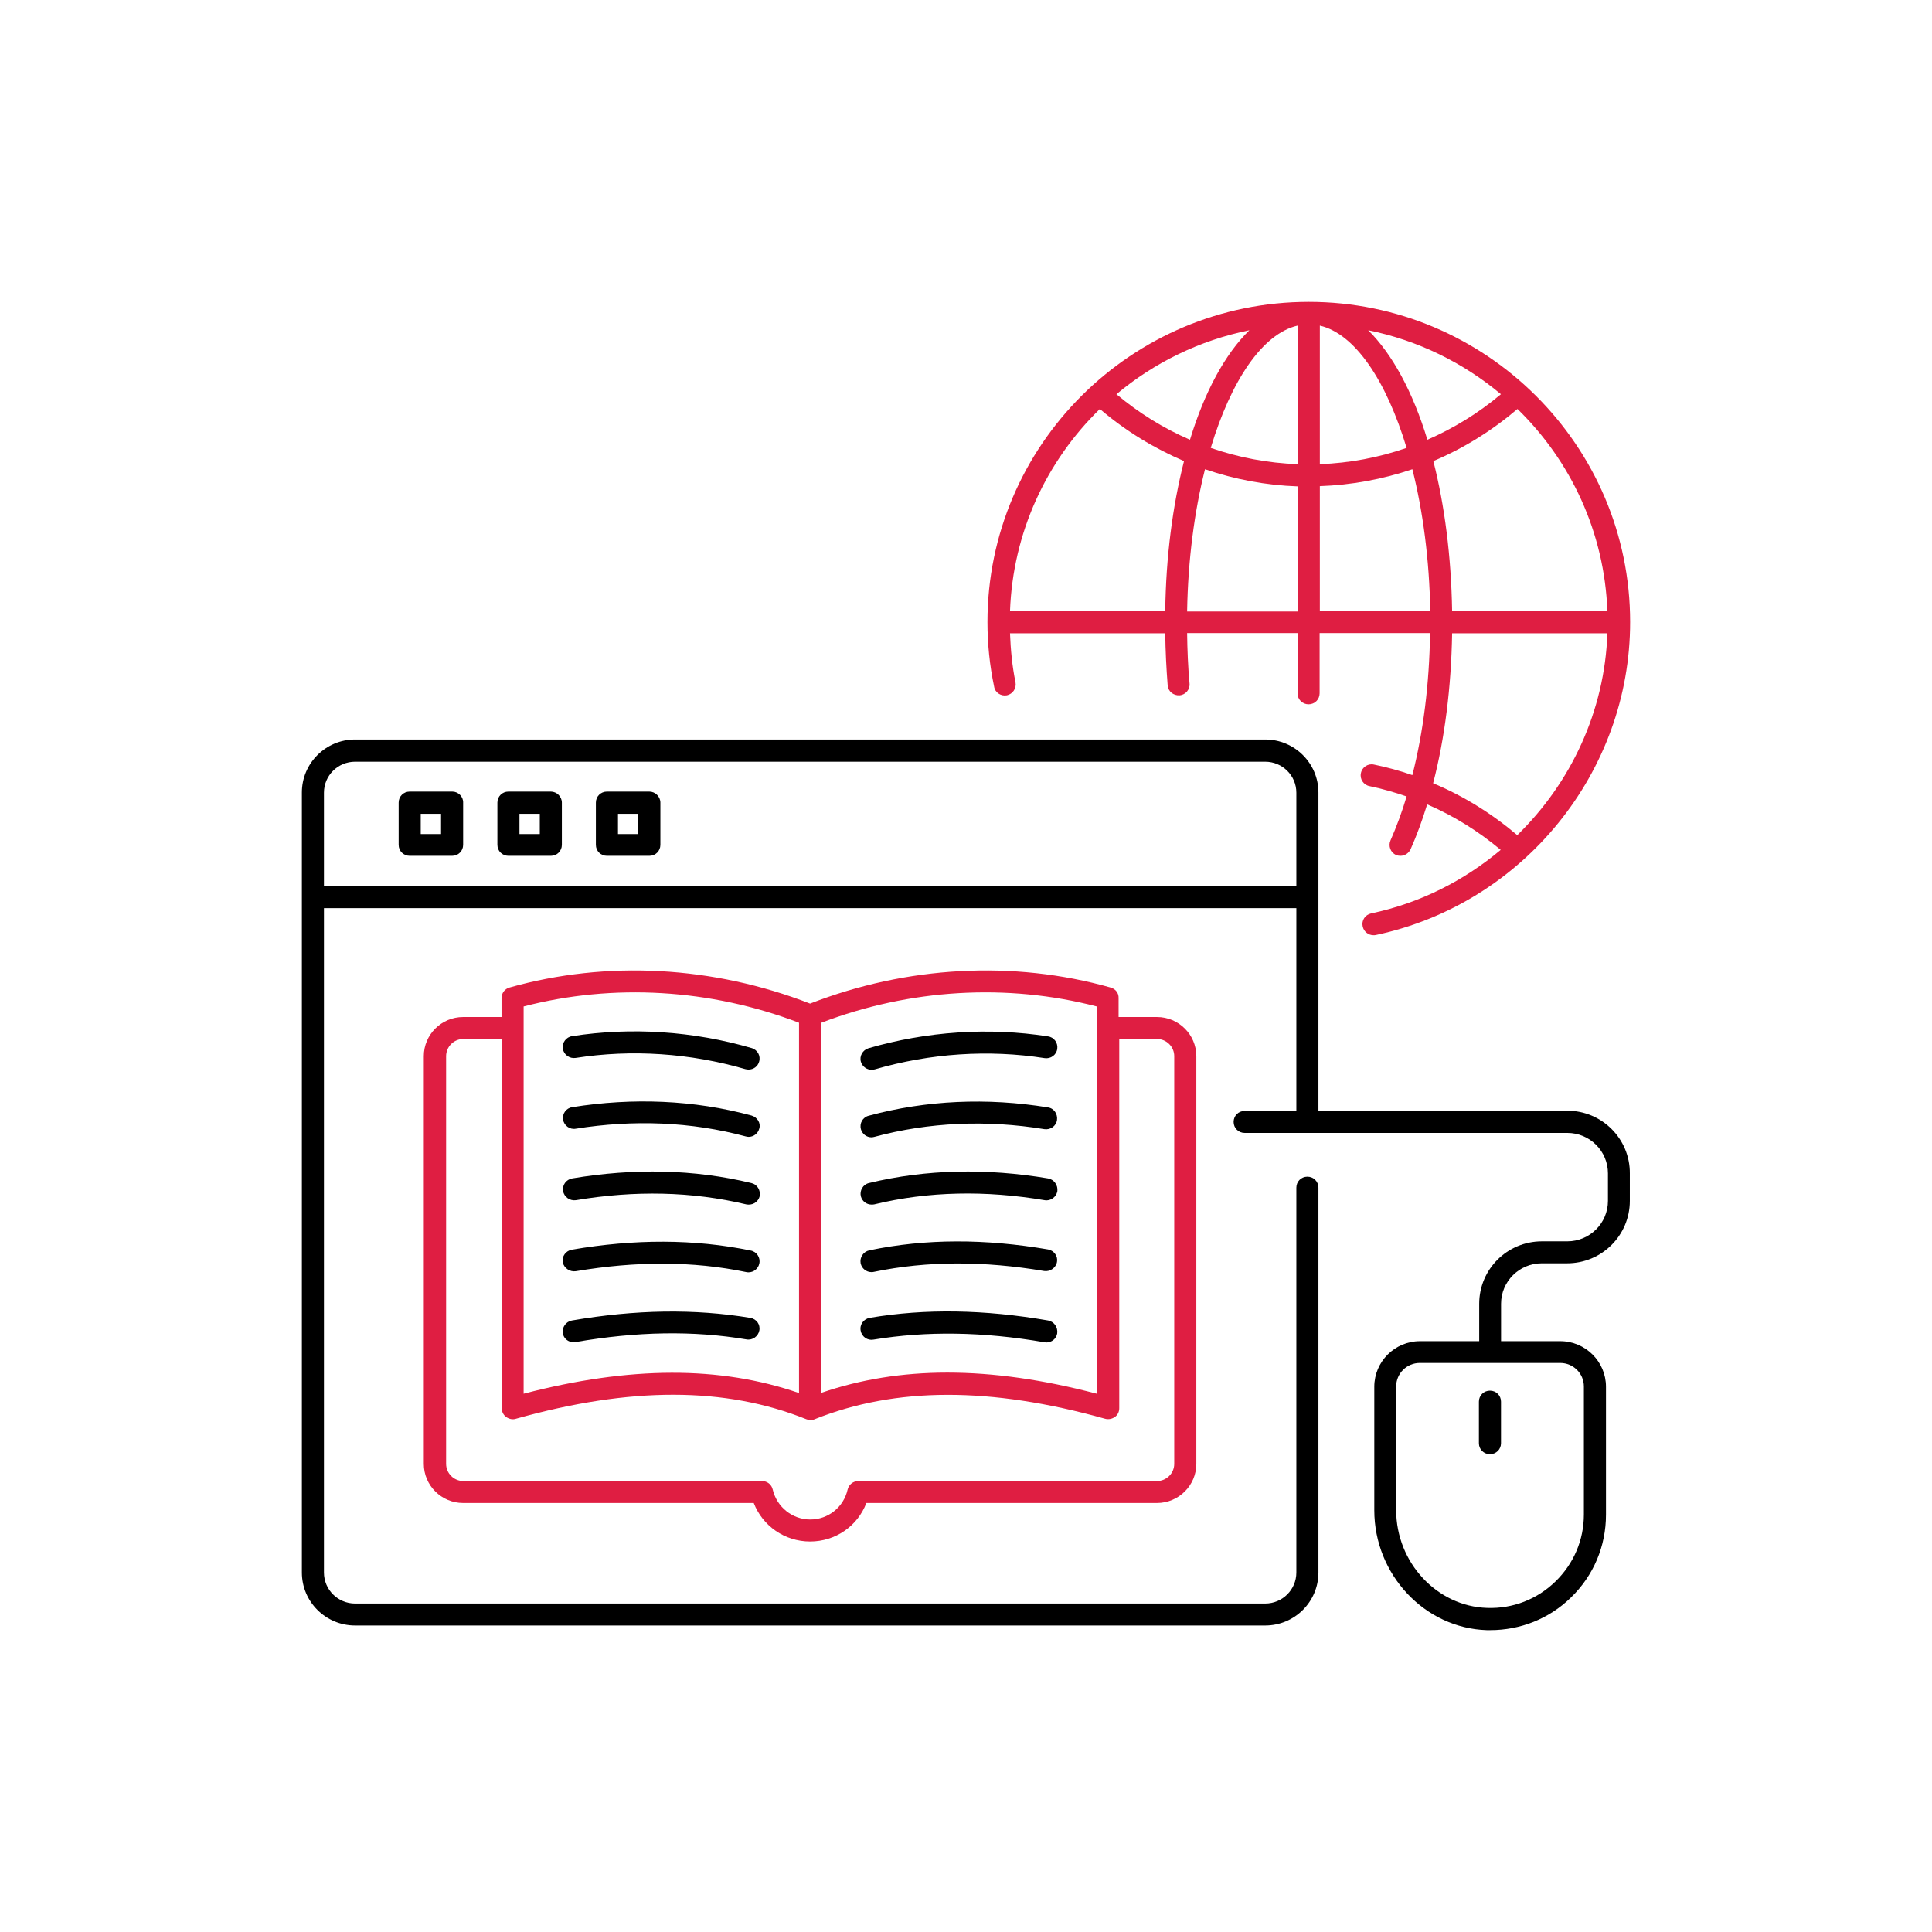
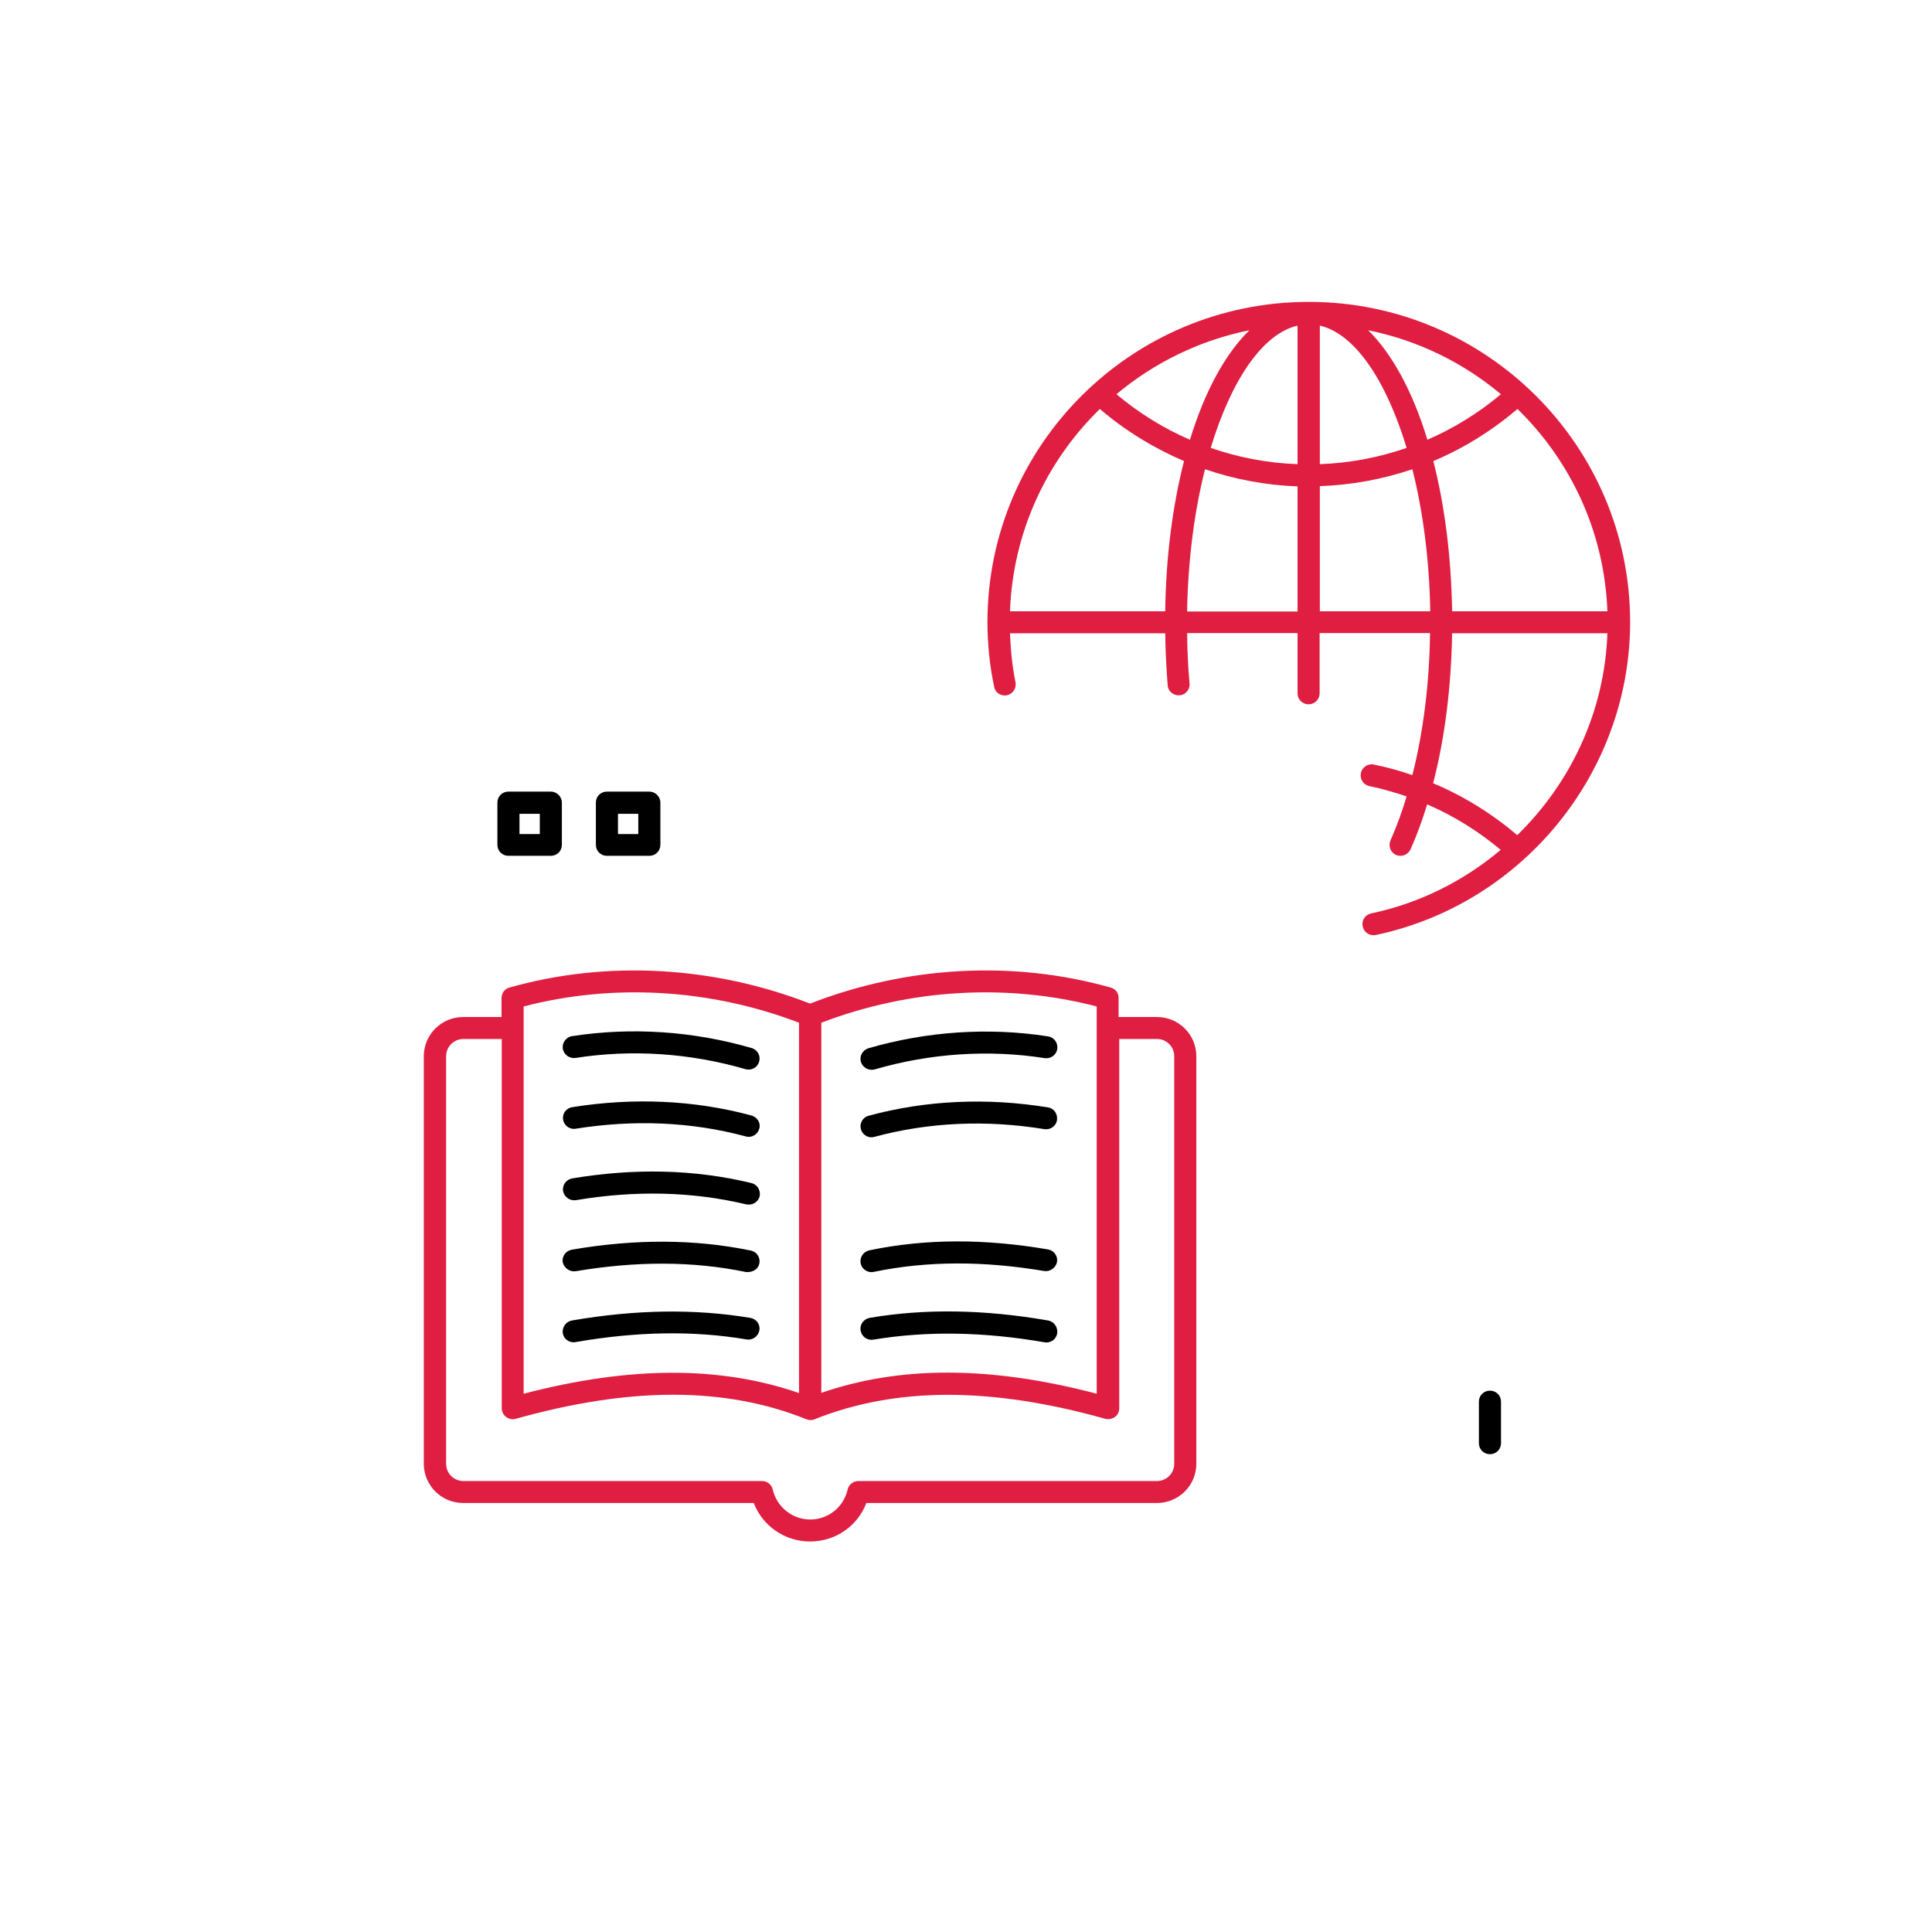
<svg xmlns="http://www.w3.org/2000/svg" width="96" height="96" viewBox="0 0 96 96" fill="none">
  <path d="M73.486 69.647V71.712C73.486 72.018 73.728 72.258 74.035 72.258C74.342 72.258 74.584 72.018 74.584 71.712V69.647C74.584 69.341 74.342 69.101 74.035 69.101C73.728 69.101 73.486 69.341 73.486 69.647Z" fill="black" />
-   <path d="M77.879 55.19H65.512V39.379C65.512 37.925 64.327 36.745 62.867 36.745H17.645C16.185 36.745 15 37.925 15 39.379V78.137C15 79.59 16.185 80.77 17.645 80.77H62.867C64.327 80.77 65.512 79.59 65.512 78.137V59.015C65.512 58.709 65.27 58.468 64.963 58.468C64.656 58.468 64.415 58.709 64.415 59.015V78.137C64.415 78.989 63.723 79.678 62.867 79.678H17.645C16.789 79.678 16.097 78.989 16.097 78.137V45.126H64.415V55.201H61.847C61.539 55.201 61.298 55.441 61.298 55.747C61.298 56.053 61.539 56.294 61.847 56.294H77.879C78.999 56.294 79.898 57.201 79.898 58.304V59.67C79.898 60.785 78.988 61.681 77.879 61.681H76.617C74.894 61.681 73.501 63.069 73.501 64.784V66.642H70.56C69.309 66.642 68.288 67.658 68.288 68.904V75.045C68.288 78.235 70.79 80.902 73.874 81H74.049C75.553 81 76.98 80.432 78.055 79.383C79.185 78.29 79.8 76.826 79.8 75.263V68.904C79.8 67.658 78.779 66.642 77.528 66.642H74.587V64.784C74.587 63.669 75.498 62.773 76.606 62.773H77.868C79.591 62.773 80.985 61.386 80.985 59.67V58.304C80.996 56.589 79.602 55.19 77.879 55.19ZM16.097 44.033V39.389C16.097 38.537 16.789 37.849 17.645 37.849H62.867C63.723 37.849 64.415 38.537 64.415 39.389V44.033H16.097ZM78.702 68.893V75.252C78.702 76.52 78.198 77.7 77.287 78.585C76.376 79.47 75.169 79.94 73.896 79.896C71.405 79.82 69.375 77.645 69.375 75.034V68.893C69.375 68.248 69.901 67.724 70.549 67.724H77.528C78.176 67.724 78.702 68.248 78.702 68.893Z" fill="black" />
  <path d="M37.282 65.484C34.505 65.025 31.586 65.069 28.415 65.615C28.119 65.669 27.921 65.954 27.965 66.249C28.009 66.511 28.239 66.697 28.503 66.697C28.536 66.697 28.569 66.697 28.602 66.686C31.641 66.161 34.44 66.107 37.095 66.555C37.392 66.609 37.677 66.402 37.732 66.107C37.786 65.811 37.589 65.538 37.282 65.484Z" fill="black" />
-   <path d="M28.611 63.166C31.585 62.664 34.416 62.653 37.083 63.21C37.116 63.221 37.16 63.221 37.193 63.221C37.445 63.221 37.676 63.046 37.73 62.784C37.796 62.489 37.599 62.194 37.303 62.139C34.504 61.56 31.53 61.56 28.414 62.096C28.117 62.15 27.909 62.423 27.964 62.729C28.03 63.013 28.315 63.21 28.611 63.166Z" fill="black" />
+   <path d="M28.611 63.166C31.585 62.664 34.416 62.653 37.083 63.21C37.445 63.221 37.676 63.046 37.73 62.784C37.796 62.489 37.599 62.194 37.303 62.139C34.504 61.56 31.53 61.56 28.414 62.096C28.117 62.15 27.909 62.423 27.964 62.729C28.03 63.013 28.315 63.21 28.611 63.166Z" fill="black" />
  <path d="M37.331 58.784C34.489 58.096 31.493 58.041 28.431 58.555C28.135 58.609 27.927 58.883 27.981 59.188C28.036 59.483 28.322 59.68 28.618 59.636C31.537 59.145 34.379 59.199 37.079 59.844C37.123 59.855 37.166 59.855 37.21 59.855C37.463 59.855 37.682 59.691 37.748 59.44C37.803 59.145 37.627 58.85 37.331 58.784Z" fill="black" />
  <path d="M37.342 55.43C34.478 54.654 31.449 54.534 28.431 55.015C28.135 55.058 27.927 55.342 27.981 55.637C28.025 55.932 28.322 56.14 28.607 56.085C31.482 55.627 34.346 55.736 37.057 56.468C37.101 56.479 37.156 56.49 37.199 56.49C37.441 56.49 37.66 56.326 37.726 56.085C37.814 55.812 37.638 55.517 37.342 55.43Z" fill="black" />
  <path d="M28.601 52.568C31.389 52.131 34.297 52.328 37.04 53.126C37.095 53.136 37.139 53.147 37.194 53.147C37.435 53.147 37.655 52.994 37.72 52.754C37.808 52.47 37.644 52.164 37.347 52.077C34.45 51.235 31.378 51.028 28.426 51.486C28.129 51.53 27.921 51.814 27.965 52.109C28.02 52.415 28.305 52.612 28.601 52.568Z" fill="black" />
  <path d="M52.081 65.614C48.921 65.068 45.991 65.013 43.215 65.483C42.918 65.538 42.71 65.811 42.765 66.117C42.819 66.423 43.105 66.62 43.401 66.565C46.057 66.128 48.855 66.172 51.895 66.696C51.928 66.696 51.961 66.707 51.993 66.707C52.257 66.707 52.487 66.521 52.531 66.259C52.575 65.953 52.378 65.669 52.081 65.614Z" fill="black" />
  <path d="M52.082 62.085C48.955 61.55 46.014 61.539 43.193 62.129C42.897 62.195 42.711 62.479 42.765 62.774C42.82 63.036 43.051 63.211 43.303 63.211C43.336 63.211 43.38 63.211 43.413 63.2C46.09 62.643 48.9 62.654 51.885 63.156C52.17 63.2 52.466 63.003 52.521 62.708C52.576 62.424 52.378 62.14 52.082 62.085Z" fill="black" />
-   <path d="M52.079 58.555C49.018 58.041 46.022 58.096 43.18 58.784C42.883 58.85 42.708 59.156 42.774 59.44C42.839 59.691 43.059 59.855 43.311 59.855C43.355 59.855 43.399 59.855 43.443 59.844C46.142 59.188 48.985 59.145 51.904 59.636C52.2 59.691 52.485 59.483 52.54 59.188C52.573 58.883 52.376 58.609 52.079 58.555Z" fill="black" />
  <path d="M52.071 55.026C49.054 54.534 46.025 54.665 43.161 55.441C42.864 55.517 42.7 55.823 42.777 56.107C42.843 56.348 43.062 56.512 43.303 56.512C43.347 56.512 43.402 56.501 43.446 56.49C46.157 55.758 49.032 55.638 51.896 56.107C52.192 56.151 52.477 55.955 52.521 55.659C52.565 55.364 52.379 55.069 52.071 55.026Z" fill="black" />
  <path d="M43.316 53.158C43.371 53.158 43.415 53.147 43.47 53.136C46.213 52.338 49.121 52.141 51.909 52.578C52.205 52.622 52.49 52.425 52.534 52.12C52.578 51.825 52.381 51.54 52.073 51.497C49.132 51.038 46.049 51.245 43.152 52.087C42.866 52.174 42.691 52.48 42.779 52.764C42.855 53.005 43.075 53.158 43.316 53.158Z" fill="black" />
  <path d="M55.187 49.07C50.347 47.704 45.058 47.999 40.252 49.868C35.445 47.999 30.156 47.704 25.316 49.07C25.075 49.136 24.921 49.354 24.921 49.595V50.535H23.012C21.936 50.535 21.059 51.409 21.059 52.48V72.738C21.059 73.809 21.936 74.683 23.012 74.683H37.453C37.892 75.82 38.99 76.596 40.252 76.596C41.514 76.596 42.611 75.831 43.05 74.683H57.491C58.567 74.683 59.445 73.809 59.445 72.738V52.48C59.445 51.409 58.567 50.535 57.491 50.535H55.582V49.595C55.593 49.343 55.428 49.136 55.187 49.07ZM54.495 50.01V69.253C51.829 68.553 49.371 68.204 47.077 68.204C44.828 68.204 42.754 68.542 40.811 69.209V50.819C45.212 49.136 50.04 48.852 54.495 50.01ZM26.019 50.01C30.474 48.852 35.303 49.136 39.703 50.819V69.22C35.785 67.865 31.297 67.876 26.019 69.253V50.01ZM57.491 51.627C57.963 51.627 58.347 52.01 58.347 52.48V72.738C58.347 73.208 57.963 73.591 57.491 73.591H42.655C42.402 73.591 42.172 73.766 42.117 74.017C41.92 74.891 41.151 75.503 40.263 75.503C39.374 75.503 38.605 74.891 38.397 74.017C38.342 73.766 38.123 73.591 37.859 73.591H23.023C22.551 73.591 22.167 73.208 22.167 72.738V52.48C22.167 52.01 22.551 51.627 23.023 51.627H24.932V69.974C24.932 70.149 25.009 70.302 25.152 70.411C25.294 70.509 25.47 70.553 25.635 70.498C31.319 68.903 36.038 68.903 40.065 70.52C40.131 70.542 40.197 70.564 40.273 70.564C40.35 70.564 40.416 70.553 40.482 70.52C44.509 68.914 49.217 68.903 54.913 70.498C55.077 70.542 55.253 70.509 55.395 70.411C55.538 70.313 55.615 70.149 55.615 69.974V51.627H57.491Z" fill="#DF1E42" />
-   <path d="M22.475 39.334H20.357C20.05 39.334 19.809 39.575 19.809 39.881V41.979C19.809 42.285 20.05 42.525 20.357 42.525H22.464C22.771 42.525 23.013 42.285 23.013 41.979V39.881C23.024 39.586 22.771 39.334 22.475 39.334ZM21.927 41.443H20.906V40.438H21.916V41.443H21.927Z" fill="black" />
  <path d="M27.37 39.334H25.264C24.956 39.334 24.715 39.575 24.715 39.881V41.979C24.715 42.285 24.956 42.525 25.264 42.525H27.37C27.678 42.525 27.919 42.285 27.919 41.979V39.881C27.919 39.586 27.667 39.334 27.37 39.334ZM26.822 41.443H25.812V40.438H26.822V41.443Z" fill="black" />
  <path d="M32.265 39.334H30.158C29.851 39.334 29.609 39.575 29.609 39.881V41.979C29.609 42.285 29.851 42.525 30.158 42.525H32.265C32.572 42.525 32.814 42.285 32.814 41.979V39.881C32.814 39.586 32.561 39.334 32.265 39.334ZM31.716 41.443H30.707V40.438H31.716V41.443Z" fill="black" />
  <path d="M50.032 34.549C50.328 34.483 50.515 34.199 50.46 33.904C50.295 33.106 50.219 32.287 50.186 31.467H57.9C57.911 32.341 57.955 33.215 58.021 34.057C58.043 34.352 58.306 34.571 58.614 34.549C58.91 34.527 59.14 34.254 59.107 33.959C59.031 33.139 58.998 32.298 58.987 31.456H64.474V34.45C64.474 34.756 64.715 34.997 65.022 34.997C65.329 34.997 65.571 34.756 65.571 34.45V31.456H71.058C71.025 33.991 70.718 36.395 70.18 38.515C69.554 38.297 68.918 38.122 68.27 37.991C67.974 37.925 67.678 38.122 67.623 38.417C67.557 38.712 67.755 39.007 68.051 39.062C68.676 39.193 69.291 39.367 69.894 39.575C69.664 40.351 69.39 41.083 69.093 41.761C68.973 42.034 69.093 42.361 69.368 42.482C69.445 42.514 69.51 42.525 69.587 42.525C69.796 42.525 69.993 42.405 70.092 42.198C70.399 41.509 70.674 40.755 70.915 39.968C72.232 40.537 73.461 41.302 74.569 42.23C72.748 43.76 70.564 44.875 68.128 45.388C67.831 45.454 67.645 45.738 67.711 46.033C67.766 46.295 67.996 46.47 68.248 46.47C68.292 46.47 68.325 46.47 68.369 46.459C75.689 44.907 81 38.362 81 30.91C81 22.135 73.834 15 65.033 15C56.221 15 49.066 22.135 49.066 30.91C49.066 31.992 49.176 33.062 49.396 34.111C49.44 34.417 49.736 34.603 50.032 34.549ZM58.987 30.374C59.031 27.817 59.349 25.403 59.876 23.316C61.346 23.818 62.893 24.113 64.474 24.168V30.385H58.987V30.374ZM67.985 16.41C70.465 16.912 72.715 18.027 74.58 19.589C73.461 20.529 72.232 21.283 70.926 21.851C70.202 19.469 69.181 17.59 67.985 16.41ZM69.894 22.256C68.512 22.736 67.063 23.01 65.582 23.064V16.18C67.327 16.584 68.885 18.912 69.894 22.256ZM64.474 16.18V23.064C62.992 23.01 61.544 22.736 60.161 22.256C61.17 18.912 62.729 16.584 64.474 16.18ZM59.129 21.851C57.812 21.283 56.583 20.518 55.475 19.589C57.341 18.027 59.601 16.912 62.081 16.41C60.874 17.59 59.854 19.469 59.129 21.851ZM65.571 24.157C67.151 24.102 68.698 23.818 70.18 23.316C70.707 25.403 71.025 27.817 71.069 30.374H65.582V24.157H65.571ZM75.392 41.498C74.13 40.427 72.726 39.553 71.211 38.919C71.793 36.679 72.111 34.133 72.155 31.467H79.87C79.738 35.335 78.059 38.898 75.392 41.498ZM79.87 30.374H72.155C72.111 27.643 71.782 25.108 71.222 22.911C72.726 22.277 74.13 21.403 75.403 20.322C78.048 22.9 79.727 26.441 79.87 30.374ZM54.652 20.322C55.914 21.403 57.33 22.267 58.833 22.911C58.273 25.108 57.933 27.643 57.9 30.374H50.186C50.328 26.441 52.007 22.9 54.652 20.322Z" fill="#DF1E42" />
</svg>